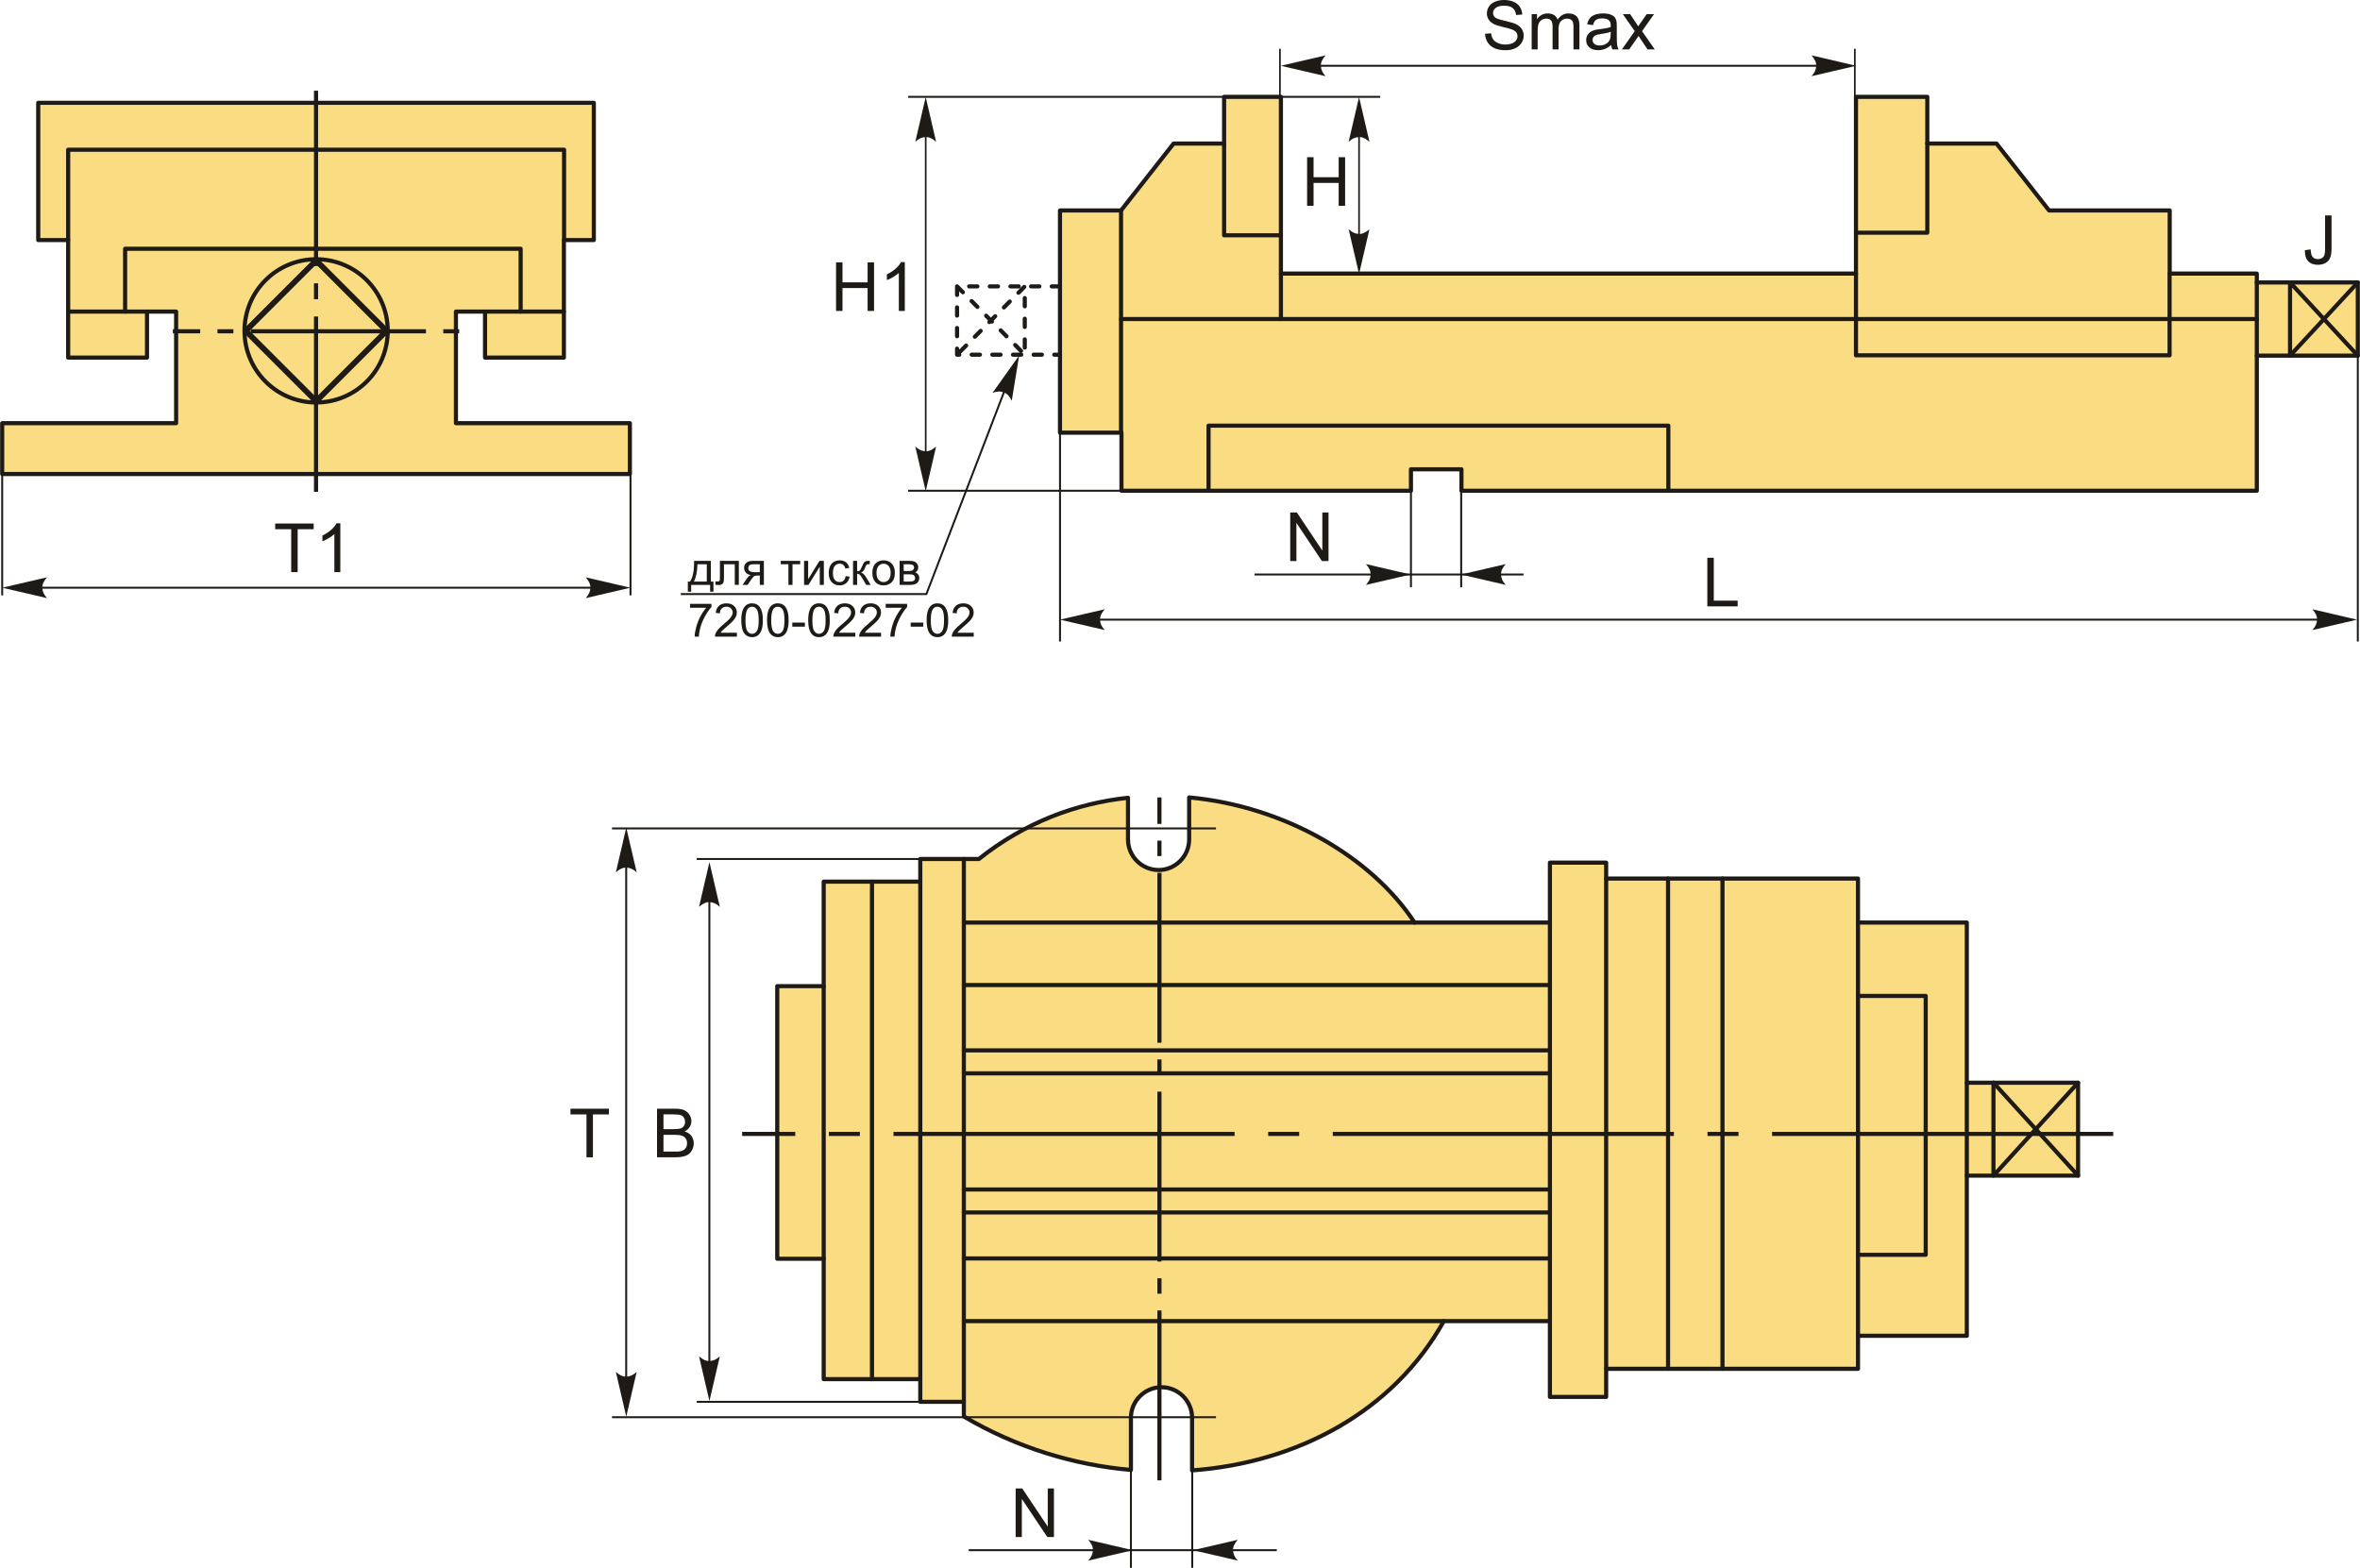
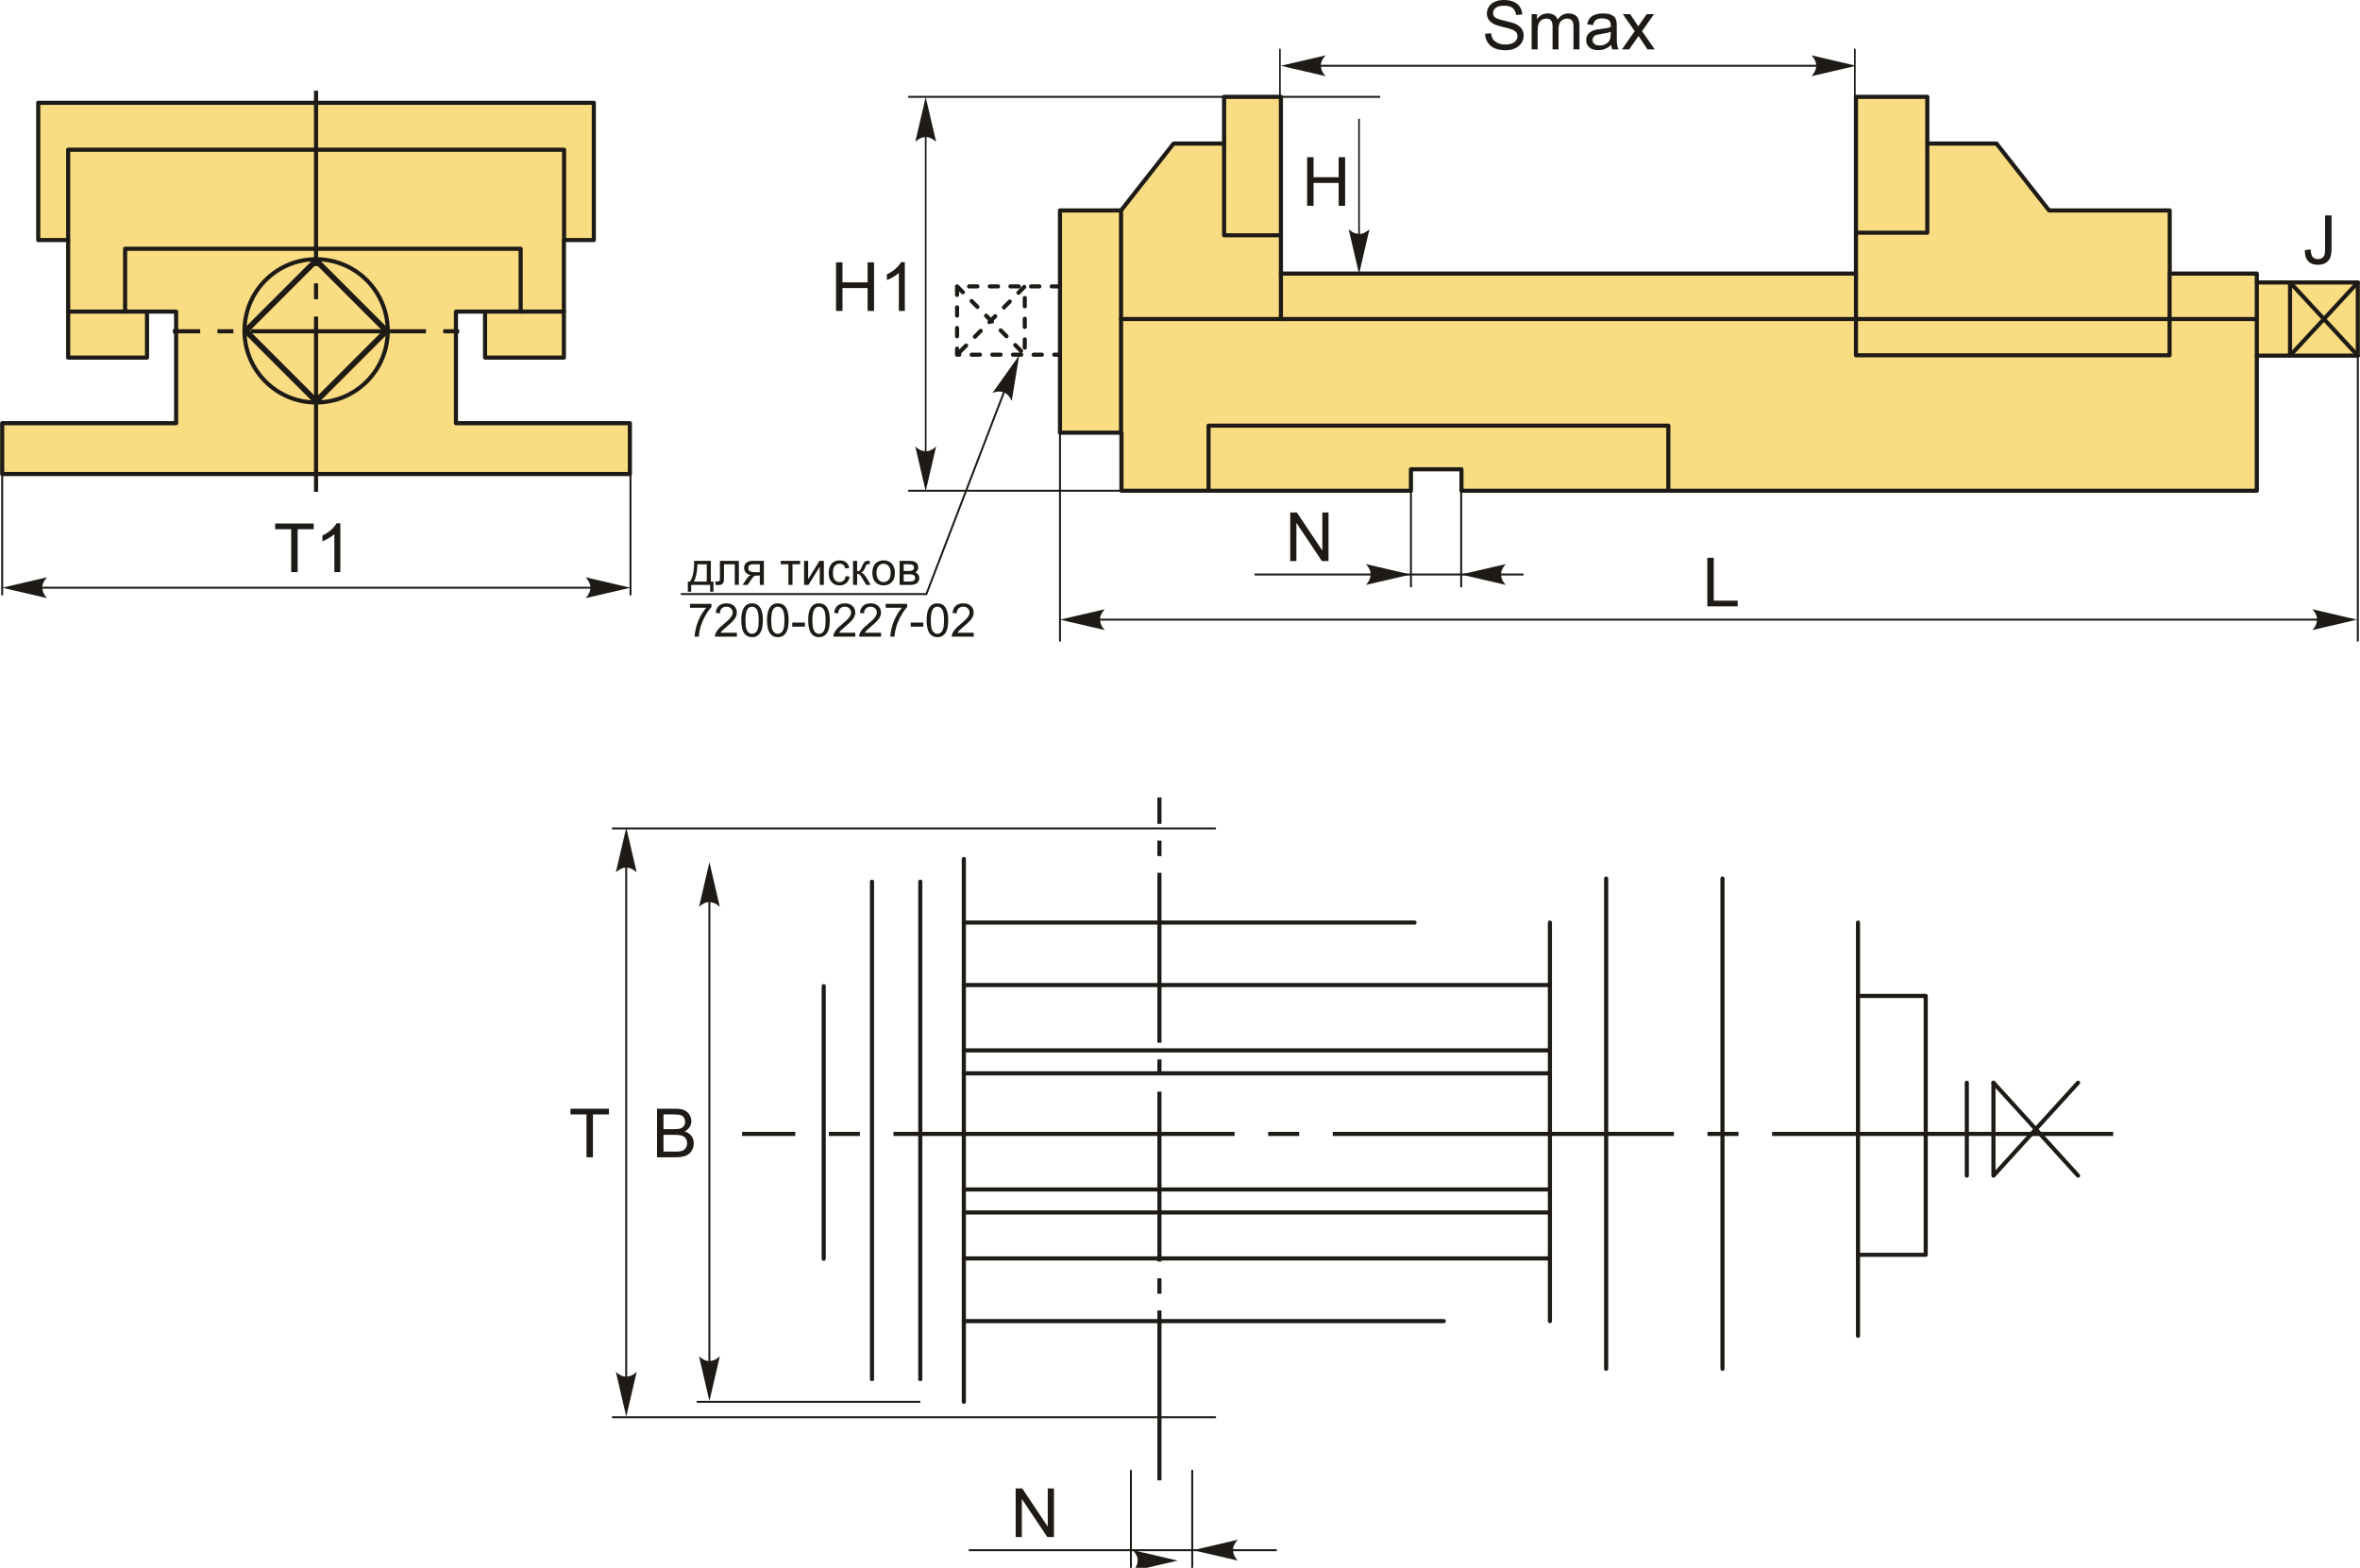
<svg xmlns="http://www.w3.org/2000/svg" xml:space="preserve" width="2857px" height="1898px" version="1.1" style="shape-rendering:geometricPrecision; text-rendering:geometricPrecision; image-rendering:optimizeQuality; fill-rule:evenodd; clip-rule:evenodd" viewBox="0 0 2857 1898.2">
  <defs>
    <style type="text/css">
   
    .str0 {stroke:#1E1A16;stroke-width:2.36;stroke-miterlimit:22.926}
    .str1 {stroke:#1E1A16;stroke-width:5;stroke-linecap:round;stroke-linejoin:round;stroke-miterlimit:22.926}
    .str4 {stroke:#1E1A16;stroke-width:5;stroke-linecap:round;stroke-linejoin:round;stroke-miterlimit:22.926}
    .str3 {stroke:#1E1A16;stroke-width:2;stroke-linecap:round;stroke-linejoin:round;stroke-miterlimit:22.926}
    .str2 {stroke:#1E1A16;stroke-width:5;stroke-linecap:round;stroke-linejoin:round;stroke-miterlimit:22.926;stroke-dasharray:10 15}
    .fil0 {fill:none}
    .fil3 {fill:#1E1A16}
    .fil2 {fill:#FADC82}
    .fil1 {fill:#1E1A16;fill-rule:nonzero}
   
  </style>
  </defs>
  <g id="Layer_x0020_1">
    <g id="_2042063777856">
      <line class="fil0 str0" x1="858.69" y1="1091.37" x2="858.69" y2="1670.7" />
      <path id="стрелка.cdr" class="fil1" d="M858.77 1043.77l-12.6 54.19c3.89,-3.55 8.21,-5.92 12.59,-5.74 4.65,0.2 8.16,1.68 12.61,5.74l-12.6 -54.19z" />
      <path id="стрелка.cdr_0" class="fil1" d="M858.77 1696.25l-12.6 -54.18c3.89,3.54 8.21,5.91 12.59,5.73 4.65,-0.19 8.16,-1.68 12.61,-5.73l-12.6 54.18z" />
      <path id="буква.cdr" class="fil1" d="M795.32 1401.15l0 -58.83 22.08 0c4.49,0 8.09,0.58 10.82,1.78 2.71,1.19 4.83,3.02 6.36,5.5 1.55,2.47 2.32,5.06 2.32,7.77 0,2.5 -0.69,4.87 -2.04,7.09 -1.36,2.22 -3.41,4.01 -6.16,5.38 3.56,1.04 6.29,2.82 8.2,5.34 1.92,2.51 2.88,5.48 2.88,8.91 0,2.76 -0.59,5.32 -1.76,7.69 -1.16,2.37 -2.6,4.19 -4.31,5.48 -1.71,1.28 -3.86,2.25 -6.44,2.91 -2.59,0.65 -5.75,0.98 -9.5,0.98l-22.45 0zm7.81 -34.1l12.72 0c3.45,0 5.93,-0.23 7.42,-0.68 1.99,-0.59 3.48,-1.58 4.48,-2.95 1,-1.37 1.51,-3.08 1.51,-5.15 0,-1.96 -0.47,-3.68 -1.41,-5.16 -0.94,-1.5 -2.28,-2.52 -4.02,-3.07 -1.74,-0.55 -4.72,-0.82 -8.94,-0.82l-11.76 0 0 17.83zm0 27.2l14.65 0c2.52,0 4.29,-0.1 5.31,-0.29 1.78,-0.31 3.29,-0.85 4.5,-1.6 1.2,-0.75 2.19,-1.85 2.97,-3.29 0.78,-1.44 1.16,-3.09 1.16,-4.97 0,-2.2 -0.56,-4.11 -1.7,-5.74 -1.12,-1.63 -2.68,-2.76 -4.68,-3.42 -1.99,-0.66 -4.86,-0.99 -8.6,-0.99l-13.61 0 0 20.3z" />
      <g>
        <g>
          <polygon class="fil2 str1" points="46.14,124.46 718.81,124.46 718.81,290.64 682.57,290.64 682.57,432.95 587.1,432.95 587.1,377.26 551.86,377.26 551.86,512.35 762.45,512.35 762.45,573.89 2.5,573.89 2.5,512.35 213.09,512.35 213.09,377.26 177.84,377.26 177.84,432.95 82.38,432.95 82.38,290.64 46.14,290.64 " />
          <line class="fil0 str1" x1="587.1" y1="377.26" x2="682.57" y2="377.26" />
          <line class="fil0 str1" x1="177.84" y1="377.26" x2="82.38" y2="377.26" />
          <polyline class="fil0 str1" points="151.32,377.26 151.32,301.18 630.2,301.18 630.2,377.26 " />
          <polyline class="fil0 str1" points="82.38,290.64 82.38,181.25 682.8,181.25 682.8,290.64 " />
          <circle class="fil0 str1" cx="382.59" cy="400.57" r="86.71" />
          <rect class="fil0 str1" transform="matrix(0.964 -0.964 0.964 0.964 297.383 400.571)" width="88.4" height="88.4" />
        </g>
        <path id="ось.cdr" class="fil3" d="M379.98 343l0 19.28 4.99 0 0 -19.28 -4.99 0zm0 252.46l0 -212.26 4.99 0 0 212.26 -4.99 0zm0 -273.38l0 -212.25 4.99 0 0 212.25 -4.99 0z" />
        <path id="ось.cdr_1" class="fil3" d="M536.51 403.58l19.29 0 0 -4.99 -19.29 0 0 4.99zm-273.37 0l19.28 0 0 -4.99 -19.28 0 0 4.99zm252.45 0l-212.25 0 0 -4.99 212.25 0 0 4.99zm-273.37 0l-33.07 0 0 -4.99 33.07 0 0 4.99z" />
        <polygon id="буква.cdr_2" class="fil1" points="352.42,692.66 352.42,640.72 333.03,640.72 333.03,633.82 379.62,633.82 379.62,640.72 360.23,640.72 360.23,692.66 " />
        <path id="1" class="fil1" d="M411.9 692.66l-7.23 0 0 -46.05c-1.74,1.67 -4.03,3.33 -6.85,4.99 -2.82,1.65 -5.37,2.9 -7.61,3.72l0 -6.98c4.04,-1.89 7.57,-4.19 10.6,-6.9 3.02,-2.7 5.17,-5.32 6.43,-7.87l4.66 0 0 59.09z" />
        <line class="fil0 str0" x1="22.39" y1="711.55" x2="735.67" y2="711.55" />
        <path id="стрелка.cdr_3" class="fil1" d="M2.59 711.55l54.19 -12.6c-3.54,3.9 -5.91,8.22 -5.74,12.59 0.2,4.65 1.68,8.16 5.74,12.62l-54.19 -12.61z" />
        <line class="fil0 str0" x1="2.5" y1="573.89" x2="2.5" y2="720.79" />
        <path id="стрелка.cdr_4" class="fil1" d="M763.1 711.55l-54.18 -12.6c3.54,3.9 5.91,8.22 5.74,12.59 -0.2,4.65 -1.69,8.16 -5.74,12.62l54.18 -12.61z" />
        <line class="fil0 str0" x1="763.2" y1="573.89" x2="763.2" y2="720.79" />
      </g>
      <g>
        <g>
          <polygon class="fil2 str1" points="1357.61,594.14 1708.12,594.14 1708.12,568.16 1769.26,568.16 1769.26,594.14 2732.22,594.14 2732.22,430.59 2854.5,430.59 2854.5,341.94 2732.22,341.94 2732.22,331.24 2626.75,331.24 2626.75,254.81 2480.69,254.81 2417.04,173.8 2333.28,173.8 2333.28,117.25 2246.92,117.25 2246.92,331.24 1550.68,331.24 1550.68,117.25 1481.9,117.25 1481.9,173.8 1420.76,173.8 1357.11,254.81 1283.2,254.81 1283.2,523.83 1357.61,523.83 " />
          <line class="fil0 str1" x1="1357.11" y1="254.81" x2="1357.11" y2="523.83" />
          <line class="fil0 str1" x1="2732.22" y1="430.59" x2="2732.22" y2="341.94" />
          <polyline class="fil0 str1" points="2854.5,341.94 2772.45,430.59 2772.45,341.94 2854.5,430.59 " />
          <polyline class="fil0 str1" points="2246.92,331.24 2246.92,430.17 2626.62,430.17 2626.62,331.24 " />
          <polyline class="fil0 str1" points="1481.9,173.8 1481.9,284.84 1550.68,284.84 " />
          <polyline class="fil0 str1" points="2333.28,173.8 2333.28,281.72 2246.92,281.72 " />
          <line class="fil0 str1" x1="2732.22" y1="386.26" x2="1357.11" y2="386.26" />
          <line class="fil0 str1" x1="1550.68" y1="331.24" x2="1550.68" y2="386.26" />
          <polyline class="fil0 str1" points="1463.07,594.14 1463.07,515.35 2019.74,515.35 2019.74,594.14 " />
          <path class="fil0 str2" d="M1283.2 346.73l-124.62 0 0 82.69 124.62 0m-124.62 -82.69l81.98 82.69 0 -82.69 -81.98 82.69" />
        </g>
        <path id="буква.cdr_5" class="fil1" d="M1797.82 40.92l7.31 -0.66c0.35,2.96 1.15,5.39 2.43,7.29 1.27,1.89 3.24,3.43 5.91,4.6 2.67,1.17 5.69,1.76 9.03,1.76 2.97,0 5.59,-0.44 7.86,-1.33 2.28,-0.89 3.96,-2.11 5.07,-3.66 1.11,-1.55 1.67,-3.23 1.67,-5.04 0,-1.83 -0.54,-3.44 -1.6,-4.82 -1.07,-1.37 -2.84,-2.52 -5.3,-3.47 -1.58,-0.6 -5.07,-1.56 -10.48,-2.86 -5.41,-1.3 -9.19,-2.52 -11.35,-3.67 -2.81,-1.48 -4.89,-3.31 -6.26,-5.49 -1.39,-2.18 -2.07,-4.63 -2.07,-7.33 0,-2.98 0.85,-5.76 2.53,-8.34 1.69,-2.59 4.14,-4.54 7.38,-5.89 3.24,-1.34 6.84,-2.01 10.8,-2.01 4.35,0 8.2,0.7 11.53,2.11 3.33,1.4 5.89,3.46 7.68,6.2 1.8,2.73 2.76,5.82 2.89,9.28l-7.48 0.57c-0.39,-3.71 -1.75,-6.52 -4.06,-8.41 -2.32,-1.9 -5.74,-2.85 -10.26,-2.85 -4.71,0 -8.15,0.86 -10.3,2.59 -2.15,1.73 -3.23,3.81 -3.23,6.25 0,2.1 0.76,3.84 2.28,5.21 1.51,1.36 5.41,2.77 11.74,4.19 6.33,1.44 10.67,2.69 13.03,3.76 3.41,1.57 5.94,3.56 7.57,5.98 1.63,2.41 2.44,5.19 2.44,8.34 0,3.14 -0.89,6.07 -2.69,8.84 -1.79,2.76 -4.35,4.91 -7.71,6.45 -3.35,1.53 -7.12,2.3 -11.32,2.3 -5.32,0 -9.77,-0.78 -13.36,-2.33 -3.6,-1.55 -6.41,-3.88 -8.45,-7 -2.05,-3.11 -3.12,-6.63 -3.23,-10.56z" />
        <path id="1" class="fil1" d="M1854.27 59.82l0 -42.65 6.5 0 0 6.03c1.32,-2.08 3.1,-3.77 5.32,-5.03 2.22,-1.27 4.74,-1.9 7.58,-1.9 3.15,0 5.73,0.66 7.75,1.96 2.01,1.31 3.44,3.13 4.26,5.49 3.39,-4.97 7.79,-7.45 13.21,-7.45 4.25,0 7.52,1.16 9.8,3.51 2.28,2.34 3.43,5.94 3.43,10.8l0 29.24 -7.23 0 0 -26.84c0,-2.88 -0.24,-4.96 -0.71,-6.23 -0.47,-1.28 -1.31,-2.29 -2.56,-3.07 -1.23,-0.78 -2.69,-1.16 -4.34,-1.16 -3.02,0 -5.51,1 -7.49,2.98 -1.99,2 -2.98,5.19 -2.98,9.57l0 24.75 -7.23 0 0 -27.68c0,-3.2 -0.59,-5.61 -1.76,-7.21 -1.18,-1.61 -3.11,-2.41 -5.78,-2.41 -2.03,0 -3.91,0.53 -5.63,1.6 -1.73,1.07 -2.97,2.63 -3.75,4.7 -0.77,2.05 -1.16,5.02 -1.16,8.9l0 22.1 -7.23 0z" />
        <path id="2" class="fil1" d="M1950.58 54.48c-2.68,2.29 -5.27,3.89 -7.75,4.84 -2.48,0.94 -5.14,1.41 -7.99,1.41 -4.68,0 -8.28,-1.14 -10.8,-3.43 -2.52,-2.27 -3.78,-5.19 -3.78,-8.74 0,-2.08 0.48,-3.98 1.42,-5.71 0.96,-1.72 2.21,-3.09 3.74,-4.13 1.55,-1.04 3.27,-1.84 5.21,-2.37 1.42,-0.37 3.57,-0.73 6.43,-1.08 5.84,-0.69 10.15,-1.52 12.9,-2.48 0.03,-0.99 0.05,-1.62 0.05,-1.88 0,-2.93 -0.69,-5 -2.06,-6.2 -1.85,-1.63 -4.6,-2.44 -8.24,-2.44 -3.41,0 -5.93,0.6 -7.55,1.79 -1.63,1.19 -2.82,3.3 -3.6,6.34l-7.07 -0.98c0.64,-3.03 1.7,-5.48 3.18,-7.34 1.48,-1.87 3.61,-3.29 6.41,-4.3 2.78,-1 6.02,-1.51 9.69,-1.51 3.65,0 6.62,0.42 8.91,1.29 2.27,0.86 3.96,1.93 5.02,3.23 1.07,1.3 1.82,2.94 2.26,4.93 0.24,1.23 0.36,3.45 0.36,6.64l0 9.59c0,6.7 0.15,10.93 0.45,12.72 0.29,1.8 0.89,3.51 1.77,5.15l-7.56 0c-0.73,-1.52 -1.19,-3.3 -1.4,-5.34zm-0.57 -16.02c-2.63,1.07 -6.58,1.97 -11.84,2.71 -2.98,0.42 -5.09,0.9 -6.32,1.44 -1.24,0.53 -2.18,1.31 -2.85,2.32 -0.67,1.03 -1.02,2.17 -1.02,3.43 0,1.9 0.73,3.5 2.19,4.78 1.47,1.27 3.61,1.92 6.41,1.92 2.78,0 5.26,-0.61 7.44,-1.83 2.16,-1.2 3.77,-2.86 4.78,-4.95 0.78,-1.63 1.16,-4.03 1.16,-7.19l0.05 -2.63z" />
        <path id="3" class="fil1" d="M1963.5 59.82l15.57 -22.09 -14.42 -20.56 8.89 0 6.73 10.07c1.25,1.89 2.23,3.42 2.93,4.63 1.22,-1.71 2.31,-3.26 3.28,-4.64l7.09 -10.06 8.83 0 -14.5 20.56 15.45 22.09 -8.79 0 -8.82 -13.15 -2.02 -3.16 -11.39 16.31 -8.83 0z" />
        <line class="fil0 str3" x1="1549.49" y1="122.46" x2="1549.49" y2="59.82" />
        <line class="fil0 str3" x1="2245.53" y1="122.46" x2="2245.53" y2="59.82" />
        <path id="стрелка.cdr_6" class="fil1" d="M2247.24 79.64l-54.19 -12.6c3.54,3.9 5.91,8.22 5.74,12.59 -0.2,4.65 -1.69,8.16 -5.74,12.61l54.19 -12.6z" />
        <line class="fil0 str0" x1="1567.91" y1="79.64" x2="2210.67" y2="79.64" />
        <path id="стрелка.cdr_7" class="fil1" d="M1550.61 79.64l54.18 -12.6c-3.54,3.9 -5.91,8.22 -5.74,12.59 0.2,4.65 1.69,8.16 5.74,12.61l-54.18 -12.6z" />
        <line class="fil0 str3" x1="1645.28" y1="303.19" x2="1645.28" y2="144.58" />
        <path id="стрелка.cdr_8" class="fil1" d="M1645.28 331.69l12.6 -54.18c-3.9,3.54 -8.21,5.91 -12.59,5.73 -4.65,-0.19 -8.16,-1.68 -12.61,-5.73l12.6 54.18z" />
-         <path id="стрелка.cdr_9" class="fil1" d="M1645.28 117.48l12.6 54.19c-3.9,-3.54 -8.21,-5.91 -12.59,-5.74 -4.65,0.2 -8.16,1.68 -12.61,5.74l12.6 -54.19z" />
        <polygon id="буква.cdr_10" class="fil1" points="1582.39,249.15 1582.39,190.31 1590.2,190.31 1590.2,214.55 1620.6,214.55 1620.6,190.31 1628.41,190.31 1628.41,249.15 1620.6,249.15 1620.6,221.46 1590.2,221.46 1590.2,249.15 " />
        <line class="fil0 str0" x1="1099.36" y1="117.25" x2="1670.84" y2="117.25" />
        <line class="fil0 str3" x1="1120.62" y1="568.68" x2="1120.62" y2="144.58" />
        <path id="стрелка.cdr_11" class="fil1" d="M1120.62 594.78l12.6 -54.19c-3.9,3.55 -8.22,5.92 -12.59,5.74 -4.65,-0.2 -8.16,-1.68 -12.61,-5.74l12.6 54.19z" />
        <path id="стрелка.cdr_12" class="fil1" d="M1120.62 117.48l12.6 54.19c-3.9,-3.54 -8.22,-5.91 -12.59,-5.74 -4.65,0.2 -8.16,1.68 -12.61,5.74l12.6 -54.19z" />
        <polygon id="буква.cdr_13" class="fil1" points="1012.07,376.45 1012.07,317.61 1019.87,317.61 1019.87,341.85 1050.28,341.85 1050.28,317.61 1058.08,317.61 1058.08,376.45 1050.28,376.45 1050.28,348.75 1019.87,348.75 1019.87,376.45 " />
        <path id="1" class="fil1" d="M1095.32 376.45l-7.23 0 0 -46.05c-1.74,1.67 -4.03,3.33 -6.85,4.99 -2.82,1.65 -5.37,2.9 -7.61,3.72l0 -6.98c4.04,-1.89 7.57,-4.19 10.6,-6.9 3.03,-2.7 5.18,-5.32 6.44,-7.87l4.65 0 0 59.09z" />
        <line class="fil0 str0" x1="1099.36" y1="594.14" x2="1420.42" y2="594.14" />
        <path id="буква.cdr_14" class="fil1" d="M2790.4 302.91l6.99 -0.96c0.19,4.51 1.03,7.59 2.52,9.26 1.49,1.66 3.57,2.49 6.22,2.49 1.94,0 3.62,-0.45 5.04,-1.34 1.41,-0.9 2.39,-2.12 2.93,-3.65 0.53,-1.54 0.79,-4 0.79,-7.37l0 -40.55 7.81 0 0 40.08c0,4.92 -0.59,8.73 -1.78,11.44 -1.19,2.69 -3.07,4.75 -5.66,6.17 -2.57,1.41 -5.6,2.13 -9.07,2.13 -5.16,0 -9.1,-1.48 -11.84,-4.45 -2.74,-2.98 -4.06,-7.39 -3.95,-13.25z" />
        <polygon id="буква.cdr_15" class="fil1" points="1561.96,679.25 1561.96,620.42 1569.96,620.42 1600.83,666.6 1600.83,620.42 1608.31,620.42 1608.31,679.25 1600.31,679.25 1569.44,633.07 1569.44,679.25 " />
        <line class="fil0 str0" x1="1708.12" y1="594.14" x2="1708.12" y2="711.05" />
        <line class="fil0 str0" x1="1768.94" y1="594.14" x2="1768.94" y2="711.05" />
        <line class="fil0 str0" x1="1518.74" y1="695.55" x2="1844.45" y2="695.55" />
        <path id="стрелка.cdr_16" class="fil1" d="M1768.7 695.55l54.19 -12.6c-3.55,3.89 -5.92,8.21 -5.74,12.58 0.2,4.66 1.68,8.17 5.74,12.62l-54.19 -12.6z" />
        <path id="стрелка.cdr_17" class="fil1" d="M1707.77 695.55l-54.19 -12.6c3.54,3.89 5.91,8.21 5.74,12.58 -0.2,4.66 -1.68,8.17 -5.74,12.62l54.19 -12.6z" />
        <polygon id="буква.cdr_18" class="fil1" points="2066.94,734.13 2066.94,675.29 2074.75,675.29 2074.75,727.23 2103.67,727.23 2103.67,734.13 " />
        <line class="fil0 str0" x1="1298.35" y1="750.22" x2="2825.23" y2="750.22" />
        <line class="fil0 str0" x1="2854.5" y1="430.59" x2="2854.5" y2="776.67" />
        <line class="fil0 str0" x1="1283.23" y1="430.59" x2="1283.23" y2="776.67" />
        <path id="стрелка.cdr_19" class="fil1" d="M2853.61 750.22l-54.19 -12.6c3.54,3.9 5.92,8.22 5.74,12.59 -0.2,4.65 -1.68,8.16 -5.74,12.61l54.19 -12.6z" />
        <path id="стрелка.cdr_20" class="fil1" d="M1283.23 750.22l54.19 -12.6c-3.55,3.9 -5.92,8.22 -5.74,12.59 0.2,4.65 1.68,8.16 5.74,12.61l-54.19 -12.6z" />
        <path id="буква.cdr_21" class="fil1" d="M840.21 679.04l20.29 0 0 25.05 3.14 0 0 12.28 -4.03 0 0 -8.24 -22.93 0 0 8.24 -4.04 0 0 -12.28 2.58 0c3.48,-4.72 5.14,-13.07 4.99,-25.05zm4.09 4.09c-0.36,9.44 -1.82,16.43 -4.37,20.96l15.64 0 0 -20.96 -11.27 0z" />
        <path id="1" class="fil1" d="M871.46 679.04l22.93 0 0 29.06 -4.93 0 0 -24.97 -13.07 0 0 14.47c0,3.37 -0.11,5.6 -0.32,6.68 -0.23,1.07 -0.82,2.01 -1.81,2.81 -0.99,0.8 -2.41,1.21 -4.27,1.21 -1.14,0 -2.47,-0.08 -3.97,-0.22l0 -4.1 2.16 0c1.02,0 1.75,-0.1 2.19,-0.32 0.44,-0.2 0.73,-0.54 0.88,-1 0.14,-0.46 0.21,-1.94 0.21,-4.45l0 -19.17z" />
        <path id="2" class="fil1" d="M924.69 679.04l0 29.09 -4.94 0 0 -11.33 -2.84 0c-1.73,0 -3.01,0.23 -3.86,0.69 -0.85,0.45 -2.1,1.88 -3.73,4.3l-4.34 6.34 -6.11 0 5.33 -7.81c1.62,-2.39 3.25,-3.74 4.87,-4.05 -2.82,-0.38 -4.91,-1.4 -6.27,-3.04 -1.37,-1.65 -2.05,-3.54 -2.05,-5.68 0,-2.54 0.89,-4.58 2.67,-6.15 1.79,-1.58 4.38,-2.36 7.76,-2.36l13.51 0zm-4.94 4.09l-7 0c-2.94,0 -4.83,0.45 -5.68,1.37 -0.85,0.92 -1.27,1.99 -1.27,3.21 0,1.74 0.62,3.02 1.87,3.83 1.25,0.82 3.46,1.23 6.64,1.23l5.44 0 0 -9.64z" />
        <polygon id="3" class="fil1" points="945.11,679.04 968.65,679.04 968.65,683.13 959.35,683.13 959.35,708.13 954.41,708.13 954.41,683.13 945.11,683.13 " />
        <polygon id="4" class="fil1" points="973.36,679.04 978.3,679.04 978.3,701.22 992,679.04 997.3,679.04 997.3,708.13 992.36,708.13 992.36,686.08 978.68,708.13 973.36,708.13 " />
        <path id="5" class="fil1" d="M1023.68 697.48l4.82 0.67c-0.53,3.32 -1.88,5.9 -4.05,7.78 -2.18,1.88 -4.86,2.81 -8.03,2.81 -3.97,0 -7.16,-1.29 -9.58,-3.89 -2.41,-2.6 -3.62,-6.32 -3.62,-11.16 0,-3.14 0.52,-5.87 1.56,-8.23 1.04,-2.34 2.62,-4.11 4.75,-5.28 2.12,-1.17 4.43,-1.76 6.93,-1.76 3.15,0 5.74,0.79 7.73,2.39 2.01,1.6 3.3,3.87 3.86,6.8l-4.76 0.73c-0.46,-1.95 -1.26,-3.42 -2.43,-4.41 -1.16,-0.98 -2.56,-1.48 -4.21,-1.48 -2.48,0 -4.5,0.89 -6.06,2.67 -1.55,1.78 -2.32,4.58 -2.32,8.43 0,3.91 0.74,6.74 2.24,8.51 1.5,1.76 3.45,2.65 5.86,2.65 1.94,0 3.56,-0.59 4.84,-1.78 1.3,-1.17 2.13,-3 2.47,-5.45z" />
        <path id="6" class="fil1" d="M1032.65 679.04l4.93 0 0 12.55c1.57,0 2.67,-0.3 3.31,-0.9 0.63,-0.6 1.55,-2.35 2.78,-5.26 0.98,-2.29 1.76,-3.81 2.36,-4.54 0.61,-0.72 1.3,-1.22 2.08,-1.47 0.8,-0.25 2.06,-0.38 3.79,-0.38l0.99 0 0 4.06 -1.38 -0.03c-1.3,0 -2.13,0.2 -2.49,0.58 -0.39,0.4 -0.97,1.6 -1.76,3.59 -0.75,1.9 -1.43,3.22 -2.05,3.95 -0.62,0.73 -1.58,1.39 -2.88,2 2.12,0.57 4.21,2.54 6.27,5.92l5.41 9.02 -5.42 0 -5.34 -8.99c-1.07,-1.82 -2.01,-3.02 -2.8,-3.6 -0.8,-0.58 -1.76,-0.87 -2.87,-0.87l0 13.46 -4.93 0 0 -29.09z" />
        <path id="7" class="fil1" d="M1056.01 693.58c0,-5.37 1.49,-9.35 4.49,-11.94 2.49,-2.15 5.55,-3.22 9.15,-3.22 3.99,0 7.26,1.31 9.8,3.92 2.53,2.61 3.8,6.22 3.8,10.83 0,3.74 -0.56,6.67 -1.68,8.81 -1.12,2.14 -2.76,3.8 -4.91,4.99 -2.14,1.19 -4.48,1.77 -7.01,1.77 -4.08,0 -7.37,-1.29 -9.88,-3.9 -2.51,-2.61 -3.76,-6.36 -3.76,-11.26zm5.04 0.01c0,3.72 0.81,6.5 2.44,8.34 1.63,1.85 3.68,2.78 6.16,2.78 2.44,0 4.48,-0.93 6.12,-2.79 1.62,-1.85 2.43,-4.69 2.43,-8.49 0,-3.59 -0.82,-6.3 -2.45,-8.14 -1.64,-1.85 -3.67,-2.78 -6.1,-2.78 -2.48,0 -4.53,0.92 -6.16,2.76 -1.63,1.84 -2.44,4.61 -2.44,8.32z" />
        <path id="8" class="fil1" d="M1089.03 679.04l11.35 0c2.79,0 4.86,0.23 6.23,0.7 1.35,0.46 2.52,1.31 3.49,2.56 0.98,1.25 1.47,2.73 1.47,4.47 0,1.39 -0.29,2.61 -0.86,3.63 -0.58,1.04 -1.44,1.91 -2.6,2.6 1.36,0.46 2.49,1.31 3.4,2.56 0.9,1.24 1.35,2.73 1.35,4.44 -0.18,2.76 -1.17,4.8 -2.96,6.13 -1.78,1.33 -4.38,2 -7.78,2l-13.09 0 0 -29.09zm4.94 12.27l5.23 0c2.08,0 3.52,-0.11 4.29,-0.33 0.79,-0.22 1.49,-0.66 2.11,-1.33 0.61,-0.66 0.92,-1.47 0.92,-2.4 0,-1.54 -0.54,-2.61 -1.61,-3.22 -1.09,-0.6 -2.94,-0.9 -5.55,-0.9l-5.39 0 0 8.18zm0 12.78l6.47 0c2.78,0 4.7,-0.33 5.74,-0.97 1.03,-0.65 1.57,-1.77 1.63,-3.36 0,-0.93 -0.3,-1.8 -0.9,-2.59 -0.6,-0.79 -1.39,-1.3 -2.35,-1.5 -0.96,-0.22 -2.51,-0.32 -4.64,-0.32l-5.95 0 0 8.74z" />
        <path id="9" class="fil1" d="M835.28 735.83l0 -4.71 25.95 0 0 3.81c-2.55,2.72 -5.09,6.34 -7.59,10.85 -2.52,4.51 -4.45,9.15 -5.82,13.93 -0.99,3.35 -1.62,7.04 -1.89,11.04l-5.05 0c0.06,-3.16 0.68,-6.98 1.86,-11.45 1.19,-4.49 2.88,-8.8 5.09,-12.96 2.22,-4.16 4.57,-7.66 7.07,-10.51l-19.62 0z" />
        <path id="10" class="fil1" d="M892.02 766.04l0 4.71 -26.57 0c-0.04,-1.19 0.15,-2.33 0.58,-3.43 0.68,-1.8 1.77,-3.59 3.27,-5.33 1.51,-1.75 3.66,-3.77 6.45,-6.06 4.34,-3.57 7.3,-6.41 8.84,-8.5 1.55,-2.09 2.32,-4.07 2.32,-5.94 0,-1.95 -0.7,-3.6 -2.1,-4.94 -1.4,-1.34 -3.23,-2.01 -5.48,-2.01 -2.38,0 -4.29,0.71 -5.72,2.13 -1.43,1.41 -2.15,3.37 -2.17,5.89l-5.04 -0.51c0.34,-3.77 1.65,-6.65 3.91,-8.63 2.27,-1.98 5.31,-2.97 9.13,-2.97 3.85,0 6.9,1.06 9.15,3.2 2.25,2.14 3.37,4.79 3.37,7.95 0,1.61 -0.33,3.19 -0.99,4.74 -0.65,1.56 -1.75,3.19 -3.27,4.91 -1.53,1.71 -4.07,4.08 -7.6,7.07 -2.96,2.48 -4.86,4.16 -5.7,5.05 -0.85,0.89 -1.54,1.77 -2.09,2.67l19.71 0z" />
        <path id="11" class="fil1" d="M897.35 750.94c0,-4.73 0.49,-8.56 1.46,-11.46 0.98,-2.9 2.43,-5.14 4.35,-6.7 1.92,-1.56 4.34,-2.33 7.25,-2.33 2.15,0 4.04,0.43 5.67,1.3 1.63,0.86 2.97,2.12 4.02,3.75 1.05,1.63 1.87,3.62 2.47,5.96 0.6,2.35 0.9,5.51 0.9,9.48 0,4.71 -0.48,8.52 -1.45,11.42 -0.96,2.91 -2.41,5.14 -4.33,6.71 -1.92,1.57 -4.34,2.35 -7.28,2.35 -3.86,0 -6.89,-1.37 -9.1,-4.13 -2.64,-3.36 -3.96,-8.81 -3.96,-16.35zm5.05 0.02c0,6.61 0.76,11 2.3,13.17 1.54,2.17 3.45,3.26 5.71,3.26 2.26,0 4.17,-1.1 5.71,-3.27 1.54,-2.19 2.31,-6.57 2.31,-13.16 0,-6.6 -0.77,-10.99 -2.31,-13.16 -1.53,-2.18 -3.46,-3.26 -5.76,-3.26 -2.27,0 -4.08,0.96 -5.43,2.88 -1.69,2.44 -2.53,6.96 -2.53,13.54z" />
        <path id="12" class="fil1" d="M928.53 750.94c0,-4.73 0.48,-8.56 1.45,-11.46 0.99,-2.9 2.43,-5.14 4.36,-6.7 1.91,-1.56 4.33,-2.33 7.25,-2.33 2.15,0 4.03,0.43 5.67,1.3 1.62,0.86 2.97,2.12 4.02,3.75 1.04,1.63 1.86,3.62 2.46,5.96 0.61,2.35 0.91,5.51 0.91,9.48 0,4.71 -0.49,8.52 -1.45,11.42 -0.96,2.91 -2.41,5.14 -4.33,6.71 -1.92,1.57 -4.35,2.35 -7.28,2.35 -3.86,0 -6.9,-1.37 -9.1,-4.13 -2.65,-3.36 -3.96,-8.81 -3.96,-16.35zm5.04 0.02c0,6.61 0.77,11 2.31,13.17 1.54,2.17 3.45,3.26 5.71,3.26 2.26,0 4.17,-1.1 5.71,-3.27 1.54,-2.19 2.3,-6.57 2.3,-13.16 0,-6.6 -0.76,-10.99 -2.3,-13.16 -1.54,-2.18 -3.46,-3.26 -5.77,-3.26 -2.26,0 -4.07,0.96 -5.43,2.88 -1.69,2.44 -2.53,6.96 -2.53,13.54z" />
        <polygon id="13" class="fil1" points="959.09,758.7 959.09,753.77 974.33,753.77 974.33,758.7 " />
        <path id="14" class="fil1" d="M978.37 750.94c0,-4.73 0.49,-8.56 1.46,-11.46 0.98,-2.9 2.43,-5.14 4.35,-6.7 1.92,-1.56 4.34,-2.33 7.25,-2.33 2.15,0 4.04,0.43 5.67,1.3 1.63,0.86 2.97,2.12 4.02,3.75 1.05,1.63 1.87,3.62 2.47,5.96 0.6,2.35 0.9,5.51 0.9,9.48 0,4.71 -0.48,8.52 -1.44,11.42 -0.97,2.91 -2.42,5.14 -4.34,6.71 -1.92,1.57 -4.34,2.35 -7.28,2.35 -3.86,0 -6.89,-1.37 -9.1,-4.13 -2.64,-3.36 -3.96,-8.81 -3.96,-16.35zm5.05 0.02c0,6.61 0.76,11 2.3,13.17 1.54,2.17 3.45,3.26 5.71,3.26 2.26,0 4.17,-1.1 5.71,-3.27 1.54,-2.19 2.31,-6.57 2.31,-13.16 0,-6.6 -0.77,-10.99 -2.31,-13.16 -1.53,-2.18 -3.46,-3.26 -5.76,-3.26 -2.27,0 -4.08,0.96 -5.43,2.88 -1.69,2.44 -2.53,6.96 -2.53,13.54z" />
        <path id="15" class="fil1" d="M1035.39 766.04l0 4.71 -26.57 0c-0.04,-1.19 0.16,-2.33 0.58,-3.43 0.68,-1.8 1.77,-3.59 3.28,-5.33 1.5,-1.75 3.65,-3.77 6.44,-6.06 4.35,-3.57 7.3,-6.41 8.84,-8.5 1.55,-2.09 2.33,-4.07 2.33,-5.94 0,-1.95 -0.7,-3.6 -2.1,-4.94 -1.4,-1.34 -3.24,-2.01 -5.49,-2.01 -2.38,0 -4.29,0.71 -5.72,2.13 -1.43,1.41 -2.14,3.37 -2.16,5.89l-5.05 -0.51c0.35,-3.77 1.66,-6.65 3.92,-8.63 2.27,-1.98 5.3,-2.97 9.12,-2.97 3.85,0 6.91,1.06 9.15,3.2 2.25,2.14 3.37,4.79 3.37,7.95 0,1.61 -0.32,3.19 -0.99,4.74 -0.65,1.56 -1.74,3.19 -3.27,4.91 -1.53,1.71 -4.06,4.08 -7.59,7.07 -2.96,2.48 -4.87,4.16 -5.71,5.05 -0.84,0.89 -1.53,1.77 -2.08,2.67l19.7 0z" />
        <path id="16" class="fil1" d="M1066.57 766.04l0 4.71 -26.57 0c-0.04,-1.19 0.15,-2.33 0.58,-3.43 0.68,-1.8 1.77,-3.59 3.27,-5.33 1.51,-1.75 3.66,-3.77 6.45,-6.06 4.35,-3.57 7.3,-6.41 8.84,-8.5 1.55,-2.09 2.33,-4.07 2.33,-5.94 0,-1.95 -0.71,-3.6 -2.11,-4.94 -1.4,-1.34 -3.23,-2.01 -5.48,-2.01 -2.38,0 -4.29,0.71 -5.72,2.13 -1.43,1.41 -2.15,3.37 -2.17,5.89l-5.04 -0.51c0.34,-3.77 1.65,-6.65 3.91,-8.63 2.27,-1.98 5.31,-2.97 9.13,-2.97 3.85,0 6.9,1.06 9.15,3.2 2.25,2.14 3.37,4.79 3.37,7.95 0,1.61 -0.33,3.19 -0.99,4.74 -0.65,1.56 -1.75,3.19 -3.27,4.91 -1.53,1.71 -4.06,4.08 -7.6,7.07 -2.96,2.48 -4.86,4.16 -5.7,5.05 -0.84,0.89 -1.54,1.77 -2.09,2.67l19.71 0z" />
        <path id="17" class="fil1" d="M1072.18 735.83l0 -4.71 25.96 0 0 3.81c-2.56,2.72 -5.1,6.34 -7.6,10.85 -2.51,4.51 -4.45,9.15 -5.82,13.93 -0.98,3.35 -1.62,7.04 -1.89,11.04l-5.04 0c0.05,-3.16 0.67,-6.98 1.86,-11.45 1.18,-4.49 2.87,-8.8 5.09,-12.96 2.21,-4.16 4.57,-7.66 7.06,-10.51l-19.62 0z" />
        <polygon id="18" class="fil1" points="1102.46,758.7 1102.46,753.77 1117.71,753.77 1117.71,758.7 " />
        <path id="19" class="fil1" d="M1121.74 750.94c0,-4.73 0.49,-8.56 1.46,-11.46 0.98,-2.9 2.43,-5.14 4.36,-6.7 1.91,-1.56 4.33,-2.33 7.25,-2.33 2.14,0 4.03,0.43 5.67,1.3 1.62,0.86 2.97,2.12 4.01,3.75 1.05,1.63 1.87,3.62 2.47,5.96 0.61,2.35 0.91,5.51 0.91,9.48 0,4.71 -0.49,8.52 -1.45,11.42 -0.96,2.91 -2.41,5.14 -4.34,6.71 -1.91,1.57 -4.34,2.35 -7.27,2.35 -3.86,0 -6.9,-1.37 -9.1,-4.13 -2.65,-3.36 -3.97,-8.81 -3.97,-16.35zm5.05 0.02c0,6.61 0.77,11 2.31,13.17 1.54,2.17 3.44,3.26 5.71,3.26 2.26,0 4.16,-1.1 5.7,-3.27 1.55,-2.19 2.31,-6.57 2.31,-13.16 0,-6.6 -0.76,-10.99 -2.31,-13.16 -1.53,-2.18 -3.45,-3.26 -5.76,-3.26 -2.26,0 -4.07,0.96 -5.43,2.88 -1.69,2.44 -2.53,6.96 -2.53,13.54z" />
        <path id="20" class="fil1" d="M1178.76 766.04l0 4.71 -26.57 0c-0.03,-1.19 0.16,-2.33 0.58,-3.43 0.68,-1.8 1.78,-3.59 3.28,-5.33 1.5,-1.75 3.65,-3.77 6.45,-6.06 4.34,-3.57 7.29,-6.41 8.84,-8.5 1.55,-2.09 2.32,-4.07 2.32,-5.94 0,-1.95 -0.7,-3.6 -2.1,-4.94 -1.4,-1.34 -3.23,-2.01 -5.48,-2.01 -2.39,0 -4.29,0.71 -5.72,2.13 -1.43,1.41 -2.15,3.37 -2.17,5.89l-5.04 -0.51c0.34,-3.77 1.65,-6.65 3.91,-8.63 2.27,-1.98 5.31,-2.97 9.13,-2.97 3.85,0 6.9,1.06 9.14,3.2 2.26,2.14 3.38,4.79 3.38,7.95 0,1.61 -0.33,3.19 -0.99,4.74 -0.66,1.56 -1.75,3.19 -3.27,4.91 -1.54,1.71 -4.07,4.08 -7.6,7.07 -2.96,2.48 -4.87,4.16 -5.71,5.05 -0.84,0.89 -1.53,1.77 -2.08,2.67l19.7 0z" />
        <polyline class="fil0 str0" points="824.11,719.21 1121.46,719.21 1229.02,439.26 " />
        <path id="стрелка.cdr_22" class="fil1" d="M1233.79 430.34l-9 54.9c-2.25,-4.76 -5.34,-8.6 -9.45,-10.1 -4.38,-1.59 -8.19,-1.56 -13.85,0.5l32.3 -45.3z" />
      </g>
      <g>
-         <path class="fil2 str4" d="M940.87 1193.92l56.25 0 0 -126.49 116.93 0 0 -27.45 70.95 0c55.79,-44.45 118.19,-67.46 180.54,-74.08l0 50.41c0,20.36 16.66,37.02 37.03,37.02l0 0c20.36,0 37.02,-16.66 37.02,-37.02l0 -50.86c115.25,10.62 220.98,72.2 272.91,151.5l163.86 0 0 -72.53 68.09 0 0 19.24 304.92 0 0 53.29 131.74 0 0 193.91 134.7 0 0 112.49 -134.7 0 0 193.91 -131.74 0 0 39.97 -304.92 0 0 34.04 -68.09 0 0 -91.77 -128.45 0c-61.46,110.14 -178.15,171.55 -304.78,180.71l0 -63.65c0,-20.37 -16.66,-37.03 -37.02,-37.03l0 0c-20.37,0 -37.03,16.66 -37.03,37.03l0 63.09c-69.44,-5.99 -139.24,-27.37 -202.29,-64.7l0 -17.76 -52.74 0 0 -27.44 -116.93 0 0 -145.74 -56.25 0 0 -330.09z" />
        <line class="fil0 str4" x1="997.12" y1="1193.92" x2="997.12" y2="1524.01" />
        <line class="fil0 str4" x1="1055.59" y1="1669.75" x2="1055.59" y2="1067.43" />
        <line class="fil0 str4" x1="1114.05" y1="1067.43" x2="1114.05" y2="1669.75" />
        <line class="fil0 str4" x1="1166.79" y1="1697.19" x2="1166.79" y2="1039.98" />
        <line class="fil0 str4" x1="1712.5" y1="1116.95" x2="1166.79" y2="1116.95" />
        <line class="fil0 str4" x1="1747.91" y1="1599.5" x2="1166.79" y2="1599.5" />
        <line class="fil0 str4" x1="1876.36" y1="1599.5" x2="1876.36" y2="1116.95" />
        <line class="fil0 str4" x1="1876.36" y1="1192.59" x2="1166.79" y2="1192.59" />
        <line class="fil0 str4" x1="1876.36" y1="1271.68" x2="1166.79" y2="1271.68" />
        <line class="fil0 str4" x1="1876.36" y1="1299.51" x2="1166.79" y2="1299.51" />
        <line class="fil0 str4" x1="1876.36" y1="1440.11" x2="1166.79" y2="1440.11" />
        <line class="fil0 str4" x1="1876.36" y1="1467.94" x2="1166.79" y2="1467.94" />
        <line class="fil0 str4" x1="1876.36" y1="1523.6" x2="1166.79" y2="1523.6" />
        <line class="fil0 str4" x1="1944.45" y1="1063.66" x2="1944.45" y2="1657.23" />
-         <line class="fil0 str4" x1="2019.39" y1="1657.23" x2="2019.39" y2="1063.66" />
        <line class="fil0 str4" x1="2085.3" y1="1063.66" x2="2085.3" y2="1657.23" />
        <line class="fil0 str4" x1="2249.37" y1="1617.26" x2="2249.37" y2="1116.95" />
        <polyline class="fil0 str4" points="2249.37,1205.77 2331.35,1205.77 2331.35,1519.2 2249.37,1519.2 " />
        <line class="fil0 str4" x1="2381.11" y1="1423.35" x2="2381.11" y2="1310.86" />
        <polyline class="fil0 str4" points="2515.81,1310.86 2413.37,1423.35 2413.37,1310.86 " />
        <line class="fil0 str4" x1="2413.37" y1="1310.86" x2="2515.81" y2="1423.35" />
      </g>
      <path id="ось.cdr_23" class="fil3" d="M2067.15 1375.33l37.51 0 0 -4.99 -37.51 0 0 4.99zm491.17 0l-412.96 0 0 -4.99 412.96 0 0 4.99zm-1023.05 0l37.51 0 0 -4.99 -37.51 0 0 4.99zm491.18 0l-412.97 0 0 -4.99 412.97 0 0 4.99zm-1023.05 0l37.51 0 0 -4.99 -37.51 0 0 4.99zm491.17 0l-412.96 0 0 -4.99 412.96 0 0 4.99zm-531.87 0l-64.34 0 0 -4.99 64.34 0 0 4.99z" />
      <path id="ось.cdr_24" class="fil3" d="M1401.11 1547.63l0 18.68 5 0 0 -18.68 -5 0zm0 244.65l0 -205.7 5 0 0 205.7 -5 0zm0 -509.58l0 18.68 5 0 0 -18.68 -5 0zm0 244.65l0 -205.69 5 0 0 205.69 -5 0zm0 -509.58l0 18.69 5 0 0 -18.69 -5 0zm0 244.66l0 -205.7 5 0 0 205.7 -5 0zm0 -264.93l0 -32.05 5 0 0 32.05 -5 0z" />
-       <line class="fil0 str0" x1="1114.05" y1="1039.98" x2="843.4" y2="1039.98" />
      <line class="fil0 str0" x1="1114.05" y1="1697.19" x2="843.4" y2="1697.19" />
      <line class="fil0 str0" x1="1472.05" y1="1002.97" x2="740.81" y2="1002.97" />
      <line class="fil0 str0" x1="758" y1="1025.23" x2="758" y2="1670.7" />
      <path id="стрелка.cdr_25" class="fil1" d="M758.08 1001.95l-12.6 54.19c3.9,-3.55 8.21,-5.92 12.59,-5.74 4.65,0.2 8.16,1.68 12.61,5.74l-12.6 -54.19z" />
      <path id="стрелка.cdr_26" class="fil1" d="M758.08 1715.15l-12.6 -54.19c3.9,3.55 8.21,5.92 12.59,5.74 4.65,-0.2 8.16,-1.68 12.61,-5.74l-12.6 54.19z" />
      <polygon id="буква.cdr_27" class="fil1" points="709.92,1401.15 709.92,1349.22 690.52,1349.22 690.52,1342.32 737.11,1342.32 737.11,1349.22 717.72,1349.22 717.72,1401.15 " />
      <line class="fil0 str0" x1="1472.05" y1="1715.84" x2="740.81" y2="1715.84" />
      <polygon id="буква.cdr_28" class="fil1" points="1229.52,1860.94 1229.52,1802.1 1237.52,1802.1 1268.39,1848.29 1268.39,1802.1 1275.87,1802.1 1275.87,1860.94 1267.87,1860.94 1237,1814.76 1237,1860.94 " />
      <line class="fil0 str0" x1="1369.08" y1="1779.65" x2="1369.08" y2="1898.2" />
      <line class="fil0 str0" x1="1443.32" y1="1779.65" x2="1443.32" y2="1898.2" />
      <line class="fil0 str0" x1="1172.69" y1="1876.83" x2="1545.71" y2="1876.83" />
      <path id="стрелка.cdr_29" class="fil1" d="M1444.26 1876.83l54.19 -12.6c-3.55,3.89 -5.92,8.21 -5.74,12.58 0.2,4.66 1.68,8.17 5.74,12.62l-54.19 -12.6z" />
-       <path id="стрелка.cdr_30" class="fil1" d="M1371.52 1876.83l-54.19 -12.6c3.54,3.89 5.91,8.21 5.74,12.58 -0.2,4.66 -1.68,8.17 -5.74,12.62l54.19 -12.6z" />
+       <path id="стрелка.cdr_30" class="fil1" d="M1371.52 1876.83c3.54,3.89 5.91,8.21 5.74,12.58 -0.2,4.66 -1.68,8.17 -5.74,12.62l54.19 -12.6z" />
    </g>
  </g>
</svg>